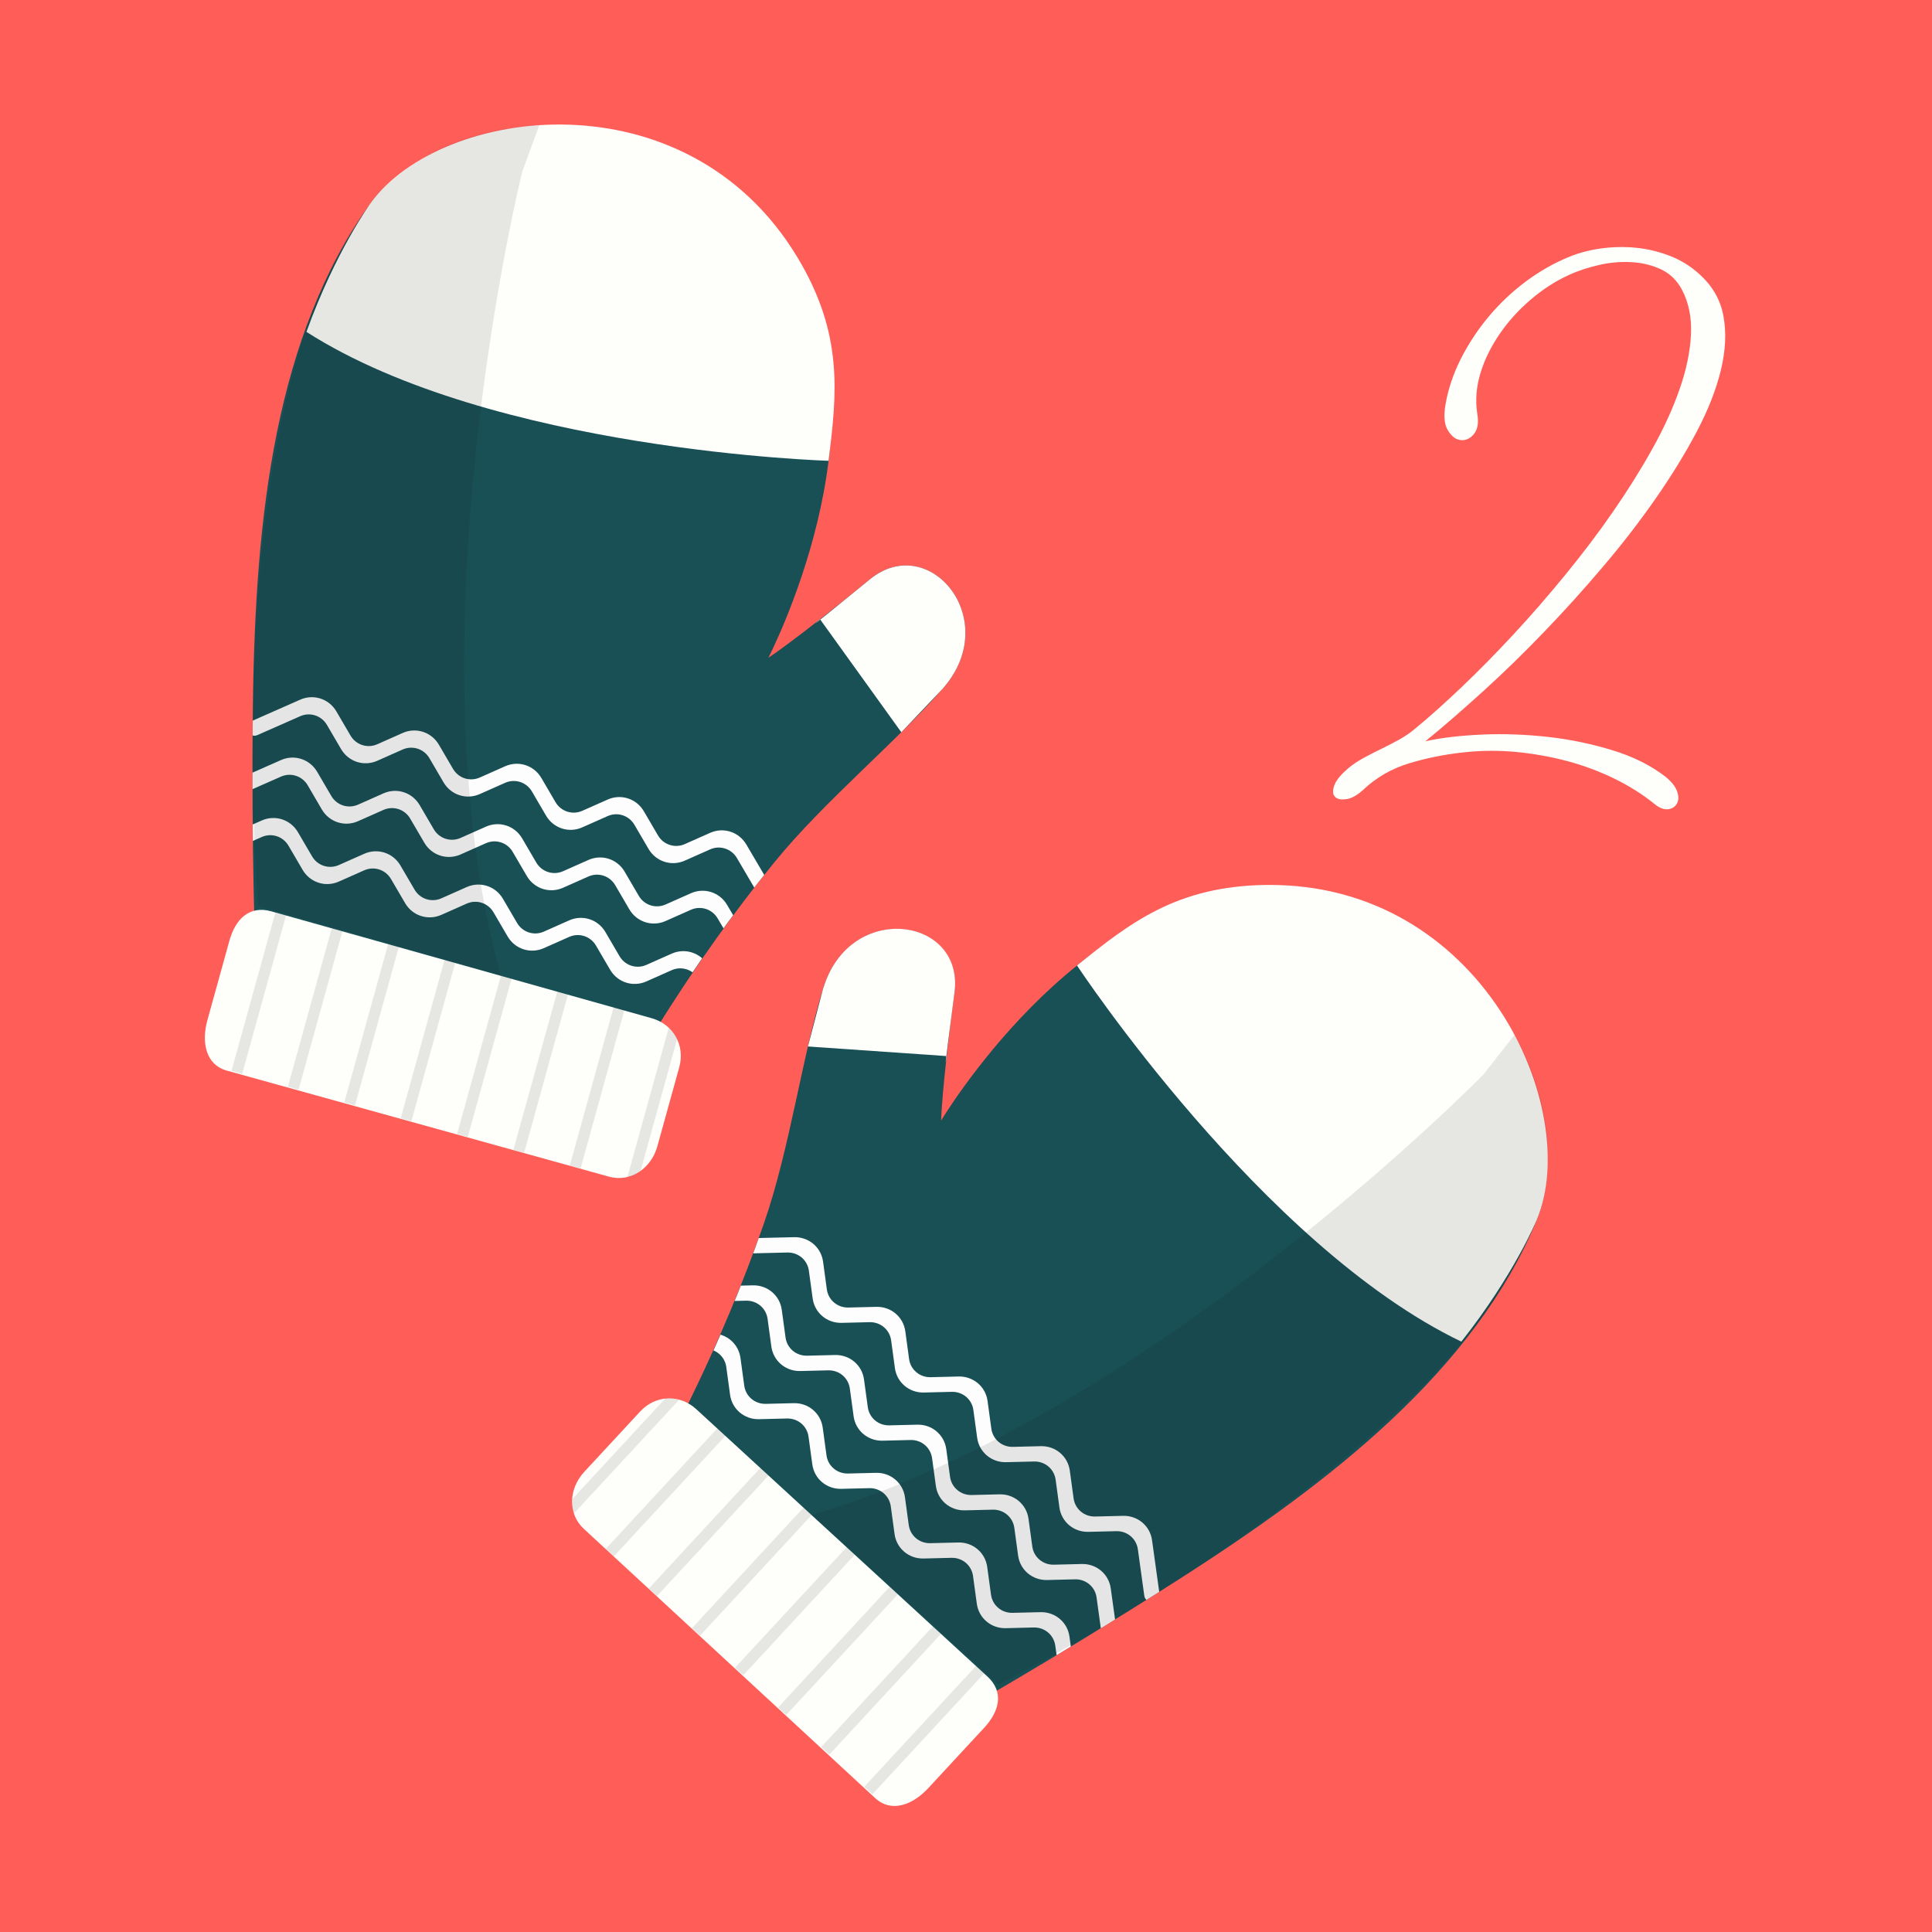
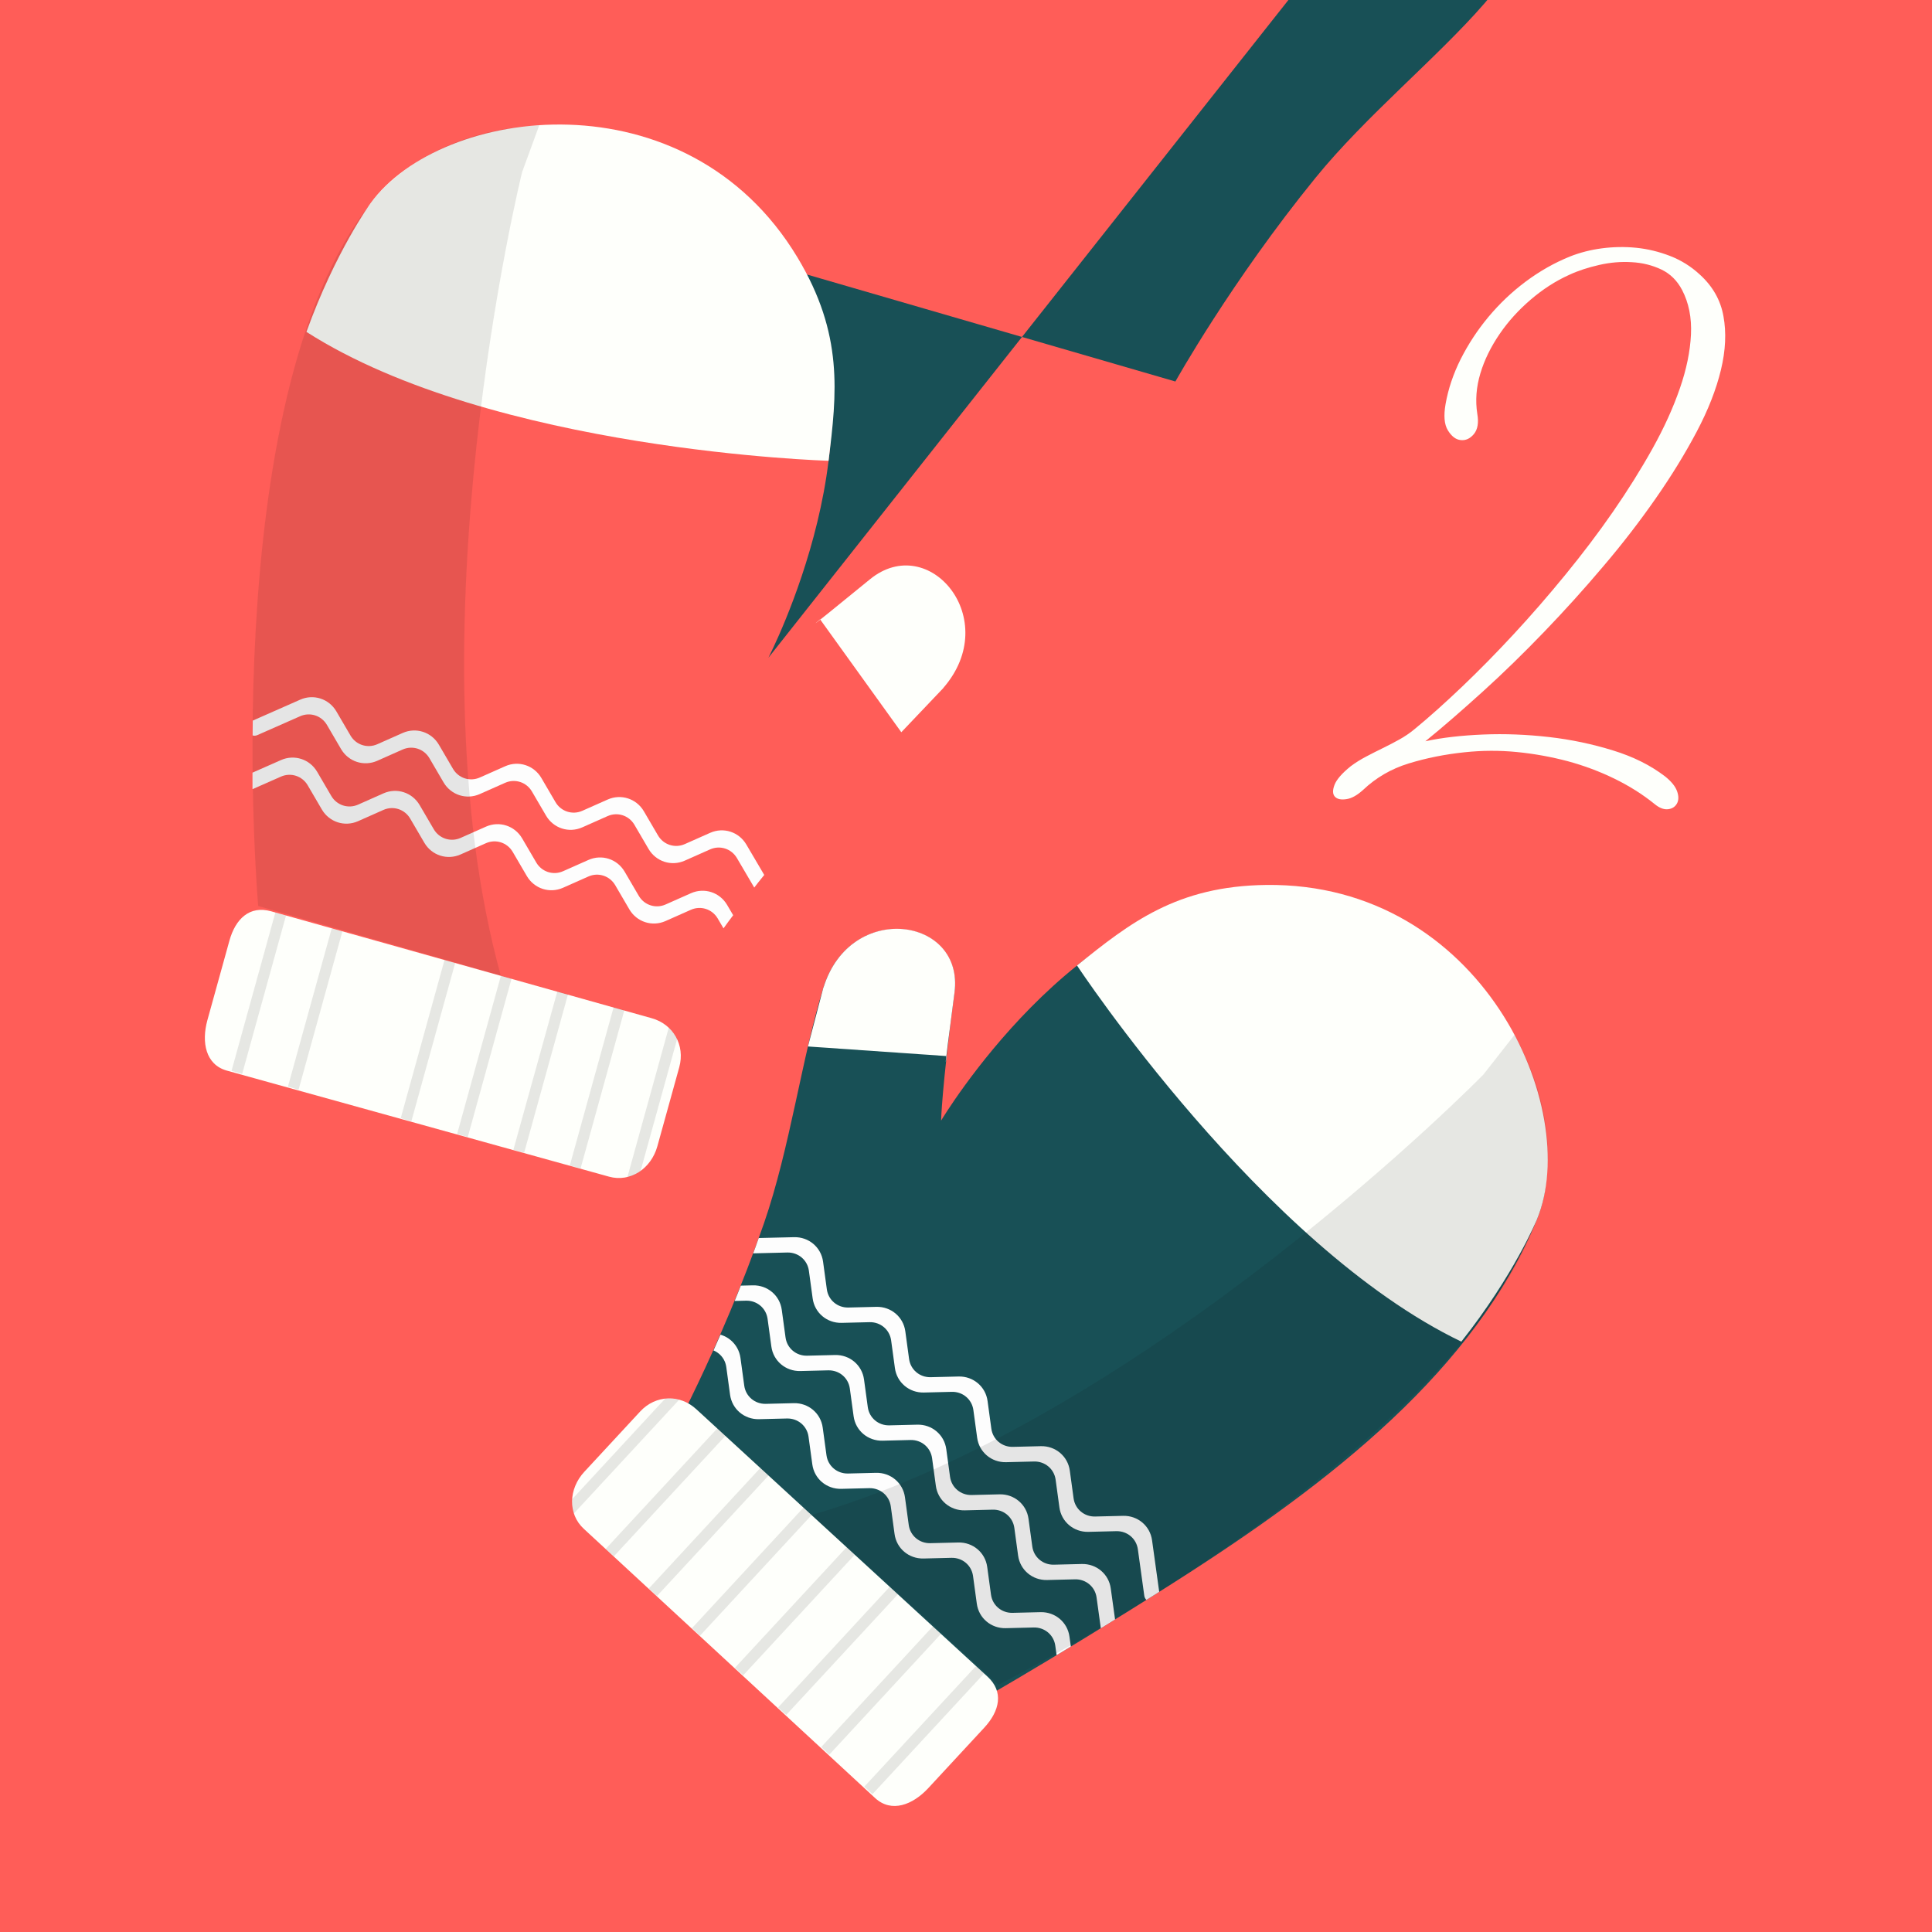
<svg xmlns="http://www.w3.org/2000/svg" id="Layer_2" data-name="Layer 2" viewBox="0 0 168.89 168.89">
  <defs>
    <style>      .cls-1 {        fill: none;      }      .cls-2 {        fill: #fefffb;      }      .cls-3 {        clip-path: url(#clippath-1);      }      .cls-4 {        fill: #185056;      }      .cls-5 {        fill: #0d0d0d;        opacity: .1;      }      .cls-6 {        fill: #ff5d58;      }      .cls-7 {        clip-path: url(#clippath);      }      .cls-8 {        fill: #fdfdfd;      }    </style>
    <clipPath id="clippath">
      <path class="cls-1" d="M67.17,57.5s10.57-20.39,2.52-33.75c-9.7-16.11-31.13-14.5-37.29-5.98-8.29,11.48-10.09,27.2-10.29,43.81-.16,13.31.24,22.05.24,22.05l33.06,9.6s4.58-8.41,12.26-17.82c4.24-5.2,10.8-10.69,14.79-15.27,5.22-6-1.24-13.72-6.41-9.5-6.65,5.43-8.88,6.86-8.88,6.86Z" />
    </clipPath>
    <clipPath id="clippath-1">
      <path class="cls-1" d="M82.28,97.94s11.78-19.72,27.37-19.9c18.8-.22,28.71,18.84,24.7,28.57-5.4,13.09-17.82,22.89-31.84,31.8-11.24,7.14-18.88,11.4-18.88,11.4l-25.56-23.06s4.74-8.32,8.71-19.8c2.19-6.34,3.41-14.81,5.2-20.61,2.35-7.59,12.32-6.17,11.45.45-1.12,8.51-1.16,11.16-1.16,11.16Z" />
    </clipPath>
  </defs>
  <g id="Capa_3" data-name="Capa 3">
    <g>
      <rect class="cls-6" width="168.89" height="168.89" />
      <path class="cls-2" d="M148.58,23.99c1.13,1.02,1.83,2.24,2.08,3.66.26,1.42.19,2.98-.22,4.68-.41,1.7-1.11,3.5-2.12,5.41-1.01,1.91-2.2,3.85-3.58,5.83s-2.9,3.96-4.58,5.93c-1.67,1.98-3.4,3.89-5.17,5.73-1.77,1.84-3.55,3.58-5.34,5.2s-3.47,3.09-5.05,4.37c1.47-.32,3.15-.51,5.05-.59s3.82,0,5.76.22,3.81.62,5.59,1.17c1.79.55,3.3,1.31,4.54,2.26.57.45.92.89,1.07,1.32.15.43.14.79-.02,1.07-.16.28-.42.45-.78.49-.36.04-.76-.11-1.19-.47-1.04-.84-2.2-1.57-3.49-2.2s-2.65-1.14-4.09-1.53c-1.44-.38-2.92-.65-4.44-.8-1.53-.15-3.05-.14-4.56.02-1.74.18-3.37.51-4.9.98-1.53.47-2.85,1.24-3.98,2.31-.52.47-1.01.75-1.47.81-.46.07-.8,0-1-.22-.2-.22-.21-.56-.03-1.03s.66-1.02,1.42-1.63c.43-.32.88-.6,1.36-.85.47-.25.95-.49,1.44-.73.49-.24.97-.49,1.44-.75.47-.26.93-.57,1.36-.93,1.29-1.06,2.67-2.3,4.15-3.71s2.98-2.94,4.51-4.59,3.03-3.38,4.51-5.19c1.48-1.81,2.87-3.64,4.15-5.49s2.44-3.7,3.46-5.53c1.02-1.83,1.81-3.58,2.39-5.26.58-1.67.9-3.24.97-4.71.07-1.47-.19-2.77-.78-3.9-.43-.81-1.03-1.41-1.81-1.78-.78-.37-1.64-.59-2.58-.64-.94-.06-1.89.02-2.85.24-.96.22-1.84.5-2.63.87-1.2.54-2.32,1.27-3.37,2.17-1.05.9-1.96,1.9-2.71,3s-1.32,2.24-1.68,3.44-.45,2.37-.27,3.53c.14.79.03,1.38-.3,1.78-.34.4-.72.57-1.15.52-.43-.04-.8-.33-1.12-.85-.32-.52-.38-1.29-.2-2.31.23-1.31.67-2.62,1.32-3.92.66-1.3,1.46-2.53,2.42-3.68s2.05-2.19,3.27-3.1,2.51-1.64,3.87-2.19c.86-.34,1.79-.58,2.78-.71s2-.15,3-.05c1,.1,1.99.34,2.95.71s1.83.91,2.59,1.61Z" />
      <g>
        <g>
          <g>
-             <path class="cls-4" d="M67.17,57.5s10.57-20.39,2.52-33.75c-9.7-16.11-31.13-14.5-37.29-5.98-8.29,11.48-10.09,27.2-10.29,43.81-.16,13.31.24,22.05.24,22.05l33.06,9.6s4.87-8.74,12.26-17.82c4.42-5.43,10.6-10.45,14.79-15.27,5.22-6-1.24-13.72-6.41-9.5-6.65,5.43-8.88,6.86-8.88,6.86Z" />
+             <path class="cls-4" d="M67.17,57.5s10.57-20.39,2.52-33.75l33.06,9.6s4.87-8.74,12.26-17.82c4.42-5.43,10.6-10.45,14.79-15.27,5.22-6-1.24-13.72-6.41-9.5-6.65,5.43-8.88,6.86-8.88,6.86Z" />
            <path class="cls-2" d="M19.83,93.59l33.41,9.27c1.87.52,3.68-.71,4.22-2.64l1.92-6.93c.53-1.93-.54-3.76-2.41-4.28l-33.28-9.35c-1.87-.52-3.11.66-3.64,2.59l-1.92,6.93c-.53,1.93-.16,3.89,1.7,4.41Z" />
            <path class="cls-5" d="M54.84,102.92c.12-.43,3.62-13.08,3.62-13.08,0,0,.6.6.73,1-.06.22-3.19,11.51-3.19,11.51,0,0-.61.49-1.16.57Z" />
            <polygon class="cls-5" points="49.81 101.89 53.64 88.05 54.58 88.31 50.75 102.15 49.81 101.89" />
            <polygon class="cls-5" points="44.88 100.51 48.72 86.67 49.65 86.93 45.82 100.77 44.88 100.51" />
            <polygon class="cls-5" points="39.96 99.13 43.79 85.29 44.72 85.55 40.89 99.4 39.96 99.13" />
            <polygon class="cls-5" points="35.03 97.75 38.86 83.91 39.79 84.18 35.96 98.02 35.03 97.75" />
-             <polygon class="cls-5" points="30.1 96.37 33.93 82.53 34.86 82.79 31.03 96.64 30.1 96.37" />
            <polygon class="cls-5" points="25.17 94.99 29 81.15 29.93 81.42 26.1 95.26 25.17 94.99" />
            <polygon class="cls-5" points="20.24 93.61 24.07 79.77 25 80.04 21.17 93.88 20.24 93.61" />
            <path class="cls-2" d="M26.8,29.02c16.29,10.41,45.63,11.26,45.63,11.26.73-5.9,1.32-11.07-2.72-17.78-9.7-16.11-31.16-13.25-37.32-4.73,0,0-3.07,4.22-5.6,11.24Z" />
            <g class="cls-7">
              <path class="cls-8" d="M22.04,64.29c-.17-.06-.32-.19-.4-.37-.14-.34.02-.73.35-.88l4.26-1.88c1.16-.51,2.5-.08,3.15,1.02l1.24,2.12c.48.82,1.48,1.14,2.34.76l2.23-.99c1.16-.51,2.5-.08,3.15,1.02l1.24,2.12c.48.82,1.48,1.14,2.34.76l2.23-.99c1.16-.51,2.5-.08,3.15,1.02l1.24,2.12c.48.82,1.48,1.14,2.34.76l2.23-.99c1.16-.51,2.5-.08,3.15,1.02l1.24,2.12c.48.82,1.48,1.14,2.34.76l2.23-.99c1.16-.51,2.5-.08,3.15,1.02l2.37,4.03c.19.31.08.73-.22.92-.31.2-.71.1-.89-.22l-2.08-3.54c-.48-.82-1.48-1.14-2.34-.76l-2.23.99c-1.16.51-2.5.08-3.15-1.02l-1.24-2.12c-.48-.82-1.48-1.14-2.34-.76l-2.23.99c-1.16.51-2.5.08-3.15-1.02l-1.24-2.12c-.48-.82-1.48-1.14-2.34-.76l-2.23.99c-1.16.51-2.5.08-3.15-1.02l-1.24-2.12c-.48-.82-1.48-1.14-2.34-.76l-2.23.99c-1.16.51-2.5.08-3.15-1.02l-1.24-2.12c-.48-.82-1.48-1.14-2.34-.76l-3.74,1.65c-.15.07-.31.07-.45.02Z" />
              <path class="cls-8" d="M20.36,69.57c-.17-.06-.32-.19-.4-.37-.14-.34.02-.73.35-.88l4.26-1.88c1.16-.51,2.5-.08,3.15,1.02l1.24,2.12c.48.82,1.48,1.14,2.34.76l2.23-.99c1.16-.51,2.5-.08,3.15,1.02l1.24,2.12c.48.82,1.48,1.14,2.34.76l2.23-.99c1.16-.51,2.5-.08,3.15,1.02l1.24,2.12c.48.82,1.48,1.14,2.34.76l2.23-.99c1.16-.51,2.5-.08,3.15,1.02l1.24,2.12c.48.82,1.48,1.14,2.34.76l2.23-.99c1.16-.51,2.5-.08,3.15,1.02l2.37,4.03c.19.32.08.73-.22.92-.31.2-.71.1-.89-.22l-2.08-3.54c-.48-.82-1.48-1.14-2.34-.76l-2.23.99c-1.16.51-2.5.08-3.15-1.02l-1.24-2.12c-.48-.82-1.48-1.14-2.34-.76l-2.23.99c-1.16.51-2.5.08-3.15-1.02l-1.24-2.12c-.48-.82-1.48-1.14-2.34-.76l-2.23.99c-1.16.51-2.5.08-3.15-1.02l-1.24-2.12c-.48-.82-1.48-1.14-2.34-.76l-2.23.99c-1.16.51-2.5.08-3.15-1.02l-1.24-2.12c-.48-.82-1.48-1.14-2.34-.76l-3.74,1.65c-.15.07-.31.07-.46.02Z" />
-               <path class="cls-8" d="M18.68,74.85c-.17-.06-.32-.19-.4-.37-.14-.34.02-.73.35-.88l4.26-1.88c1.16-.51,2.5-.08,3.15,1.02l1.24,2.12c.48.82,1.48,1.14,2.34.76l2.23-.99c1.16-.51,2.5-.08,3.15,1.02l1.24,2.12c.48.82,1.48,1.14,2.34.76l2.23-.99c1.16-.51,2.5-.08,3.15,1.02l1.24,2.12c.48.82,1.48,1.14,2.34.76l2.23-.99c1.16-.51,2.5-.08,3.15,1.02l1.24,2.12c.48.82,1.48,1.14,2.34.76l2.23-.99c1.16-.51,2.5-.08,3.15,1.02l2.37,4.03c.19.31.08.73-.22.92-.31.2-.71.1-.89-.22l-2.08-3.54c-.48-.82-1.48-1.14-2.34-.76l-2.23.99c-1.16.51-2.5.08-3.15-1.02l-1.24-2.12c-.48-.82-1.48-1.14-2.34-.76l-2.23.99c-1.16.51-2.5.08-3.15-1.02l-1.24-2.12c-.48-.82-1.48-1.14-2.34-.76l-2.23.99c-1.16.51-2.5.08-3.15-1.02l-1.24-2.12c-.48-.82-1.48-1.14-2.34-.76l-2.23.99c-1.16.51-2.5.08-3.15-1.02l-1.24-2.12c-.48-.82-1.48-1.14-2.34-.76l-3.74,1.65c-.15.07-.31.07-.45.02Z" />
            </g>
            <path class="cls-2" d="M82.46,60.14c5.22-6-1.24-13.72-6.41-9.5-6.65,5.43-4.36,3.5-4.36,3.5l7.1,9.87,3.68-3.87Z" />
          </g>
          <path class="cls-5" d="M45.64,15.05s-10.04,40.65-1.86,70.24l-21.21-6.09s-3.84-44.21,9.83-61.42c0,0,4.17-6.28,14.74-6.83l-1.5,4.1Z" />
        </g>
        <g>
          <g>
            <path class="cls-4" d="M82.28,97.94s11.78-19.72,27.37-19.9c18.8-.22,28.71,18.84,24.7,28.57-5.4,13.09-17.82,22.89-31.84,31.8-11.24,7.14-18.88,11.4-18.88,11.4l-25.56-23.06s4.87-8.74,8.71-19.8c2.29-6.61,3.31-14.51,5.2-20.61,2.35-7.59,12.32-6.17,11.45.45-1.12,8.51-1.16,11.16-1.16,11.16Z" />
            <path class="cls-2" d="M76.5,157.18l-25.46-23.53c-1.43-1.31-1.33-3.51.03-4.98l4.89-5.28c1.36-1.47,3.48-1.52,4.91-.2l25.46,23.38c1.43,1.31,1.07,2.99-.29,4.46l-4.89,5.28c-1.36,1.47-3.22,2.19-4.65.87Z" />
            <path class="cls-5" d="M50.15,132.32c.31-.33,9.22-9.96,9.22-9.96,0,0-.82-.19-1.23-.09-.15.17-8.11,8.77-8.11,8.77,0,0-.1.77.13,1.29Z" />
            <polygon class="cls-5" points="53.66 136.05 63.42 125.51 62.71 124.86 52.95 135.4 53.66 136.05" />
            <polygon class="cls-5" points="57.43 139.52 67.19 128.98 66.47 128.32 56.72 138.86 57.43 139.52" />
            <polygon class="cls-5" points="61.2 142.98 70.95 132.44 70.24 131.79 60.49 142.33 61.2 142.98" />
            <polygon class="cls-5" points="64.97 146.45 74.72 135.91 74.01 135.25 64.25 145.79 64.97 146.45" />
            <polygon class="cls-5" points="68.73 149.91 78.49 139.37 77.77 138.72 68.02 149.26 68.73 149.91" />
            <polygon class="cls-5" points="72.5 153.38 82.25 142.84 81.54 142.18 71.79 152.72 72.5 153.38" />
            <polygon class="cls-5" points="76.27 156.84 86.02 146.3 85.31 145.65 75.55 156.19 76.27 156.84" />
            <path class="cls-2" d="M127.74,117.28c-17.43-8.38-33.59-32.88-33.59-32.88,4.64-3.73,8.72-6.95,16.55-7.04,18.8-.22,27.66,19.52,23.65,29.25,0,0-1.98,4.83-6.61,10.68Z" />
            <g class="cls-3">
              <path class="cls-8" d="M100.26,139.88c.14.12.33.18.53.14.36-.06.61-.4.56-.76l-.64-4.61c-.17-1.26-1.25-2.17-2.53-2.14l-2.45.06c-.95.02-1.75-.65-1.88-1.59l-.33-2.42c-.17-1.26-1.25-2.17-2.53-2.14l-2.45.06c-.95.02-1.75-.65-1.88-1.59l-.33-2.42c-.17-1.26-1.25-2.17-2.53-2.14l-2.45.06c-.95.02-1.75-.65-1.88-1.59l-.33-2.42c-.17-1.26-1.25-2.17-2.53-2.14l-2.45.06c-.95.02-1.75-.65-1.88-1.59l-.33-2.42c-.17-1.26-1.25-2.17-2.53-2.14l-4.68.11c-.37,0-.66.31-.67.68,0,.37.29.65.66.65l4.1-.1c.95-.02,1.75.65,1.88,1.59l.33,2.42c.17,1.26,1.25,2.17,2.53,2.14l2.45-.06c.95-.02,1.75.65,1.88,1.59l.33,2.42c.17,1.26,1.25,2.17,2.53,2.14l2.45-.06c.95-.02,1.75.65,1.88,1.59l.33,2.42c.17,1.26,1.25,2.17,2.53,2.14l2.45-.06c.95-.02,1.75.65,1.88,1.59l.33,2.42c.17,1.26,1.25,2.17,2.53,2.14l2.45-.06c.95-.02,1.75.65,1.88,1.59l.56,4.05c.02.16.1.3.22.4Z" />
              <path class="cls-8" d="M96.65,144.09c.14.12.33.18.53.14.36-.06.61-.4.56-.76l-.64-4.61c-.17-1.26-1.25-2.17-2.53-2.14l-2.45.06c-.95.02-1.75-.65-1.88-1.59l-.33-2.42c-.17-1.26-1.25-2.17-2.53-2.14l-2.45.06c-.95.02-1.75-.66-1.88-1.59l-.33-2.42c-.17-1.26-1.25-2.17-2.53-2.14l-2.45.06c-.95.02-1.75-.65-1.88-1.59l-.33-2.42c-.17-1.26-1.25-2.17-2.53-2.14l-2.45.06c-.95.02-1.75-.65-1.88-1.59l-.33-2.42c-.17-1.26-1.25-2.17-2.53-2.14l-4.68.11c-.37,0-.66.31-.67.68,0,.37.29.65.66.65l4.1-.1c.95-.02,1.75.65,1.88,1.59l.33,2.42c.17,1.26,1.25,2.17,2.53,2.14l2.45-.06c.95-.02,1.75.65,1.88,1.59l.33,2.42c.17,1.26,1.25,2.17,2.53,2.14l2.45-.06c.95-.02,1.75.65,1.88,1.59l.33,2.42c.17,1.26,1.25,2.17,2.53,2.14l2.45-.06c.95-.02,1.75.66,1.88,1.59l.33,2.42c.17,1.26,1.25,2.17,2.53,2.14l2.45-.06c.95-.02,1.75.65,1.88,1.59l.56,4.05c.02.16.1.3.22.4Z" />
              <path class="cls-8" d="M93.04,148.3c.14.12.33.18.53.14.36-.06.61-.4.56-.76l-.64-4.61c-.17-1.26-1.25-2.17-2.53-2.14l-2.45.06c-.95.02-1.75-.65-1.88-1.59l-.33-2.42c-.17-1.26-1.25-2.17-2.53-2.14l-2.45.06c-.95.02-1.75-.65-1.88-1.59l-.33-2.42c-.17-1.26-1.25-2.17-2.53-2.14l-2.45.06c-.95.02-1.75-.65-1.88-1.59l-.33-2.42c-.17-1.26-1.25-2.17-2.53-2.14l-2.45.06c-.95.02-1.75-.65-1.88-1.59l-.33-2.42c-.17-1.26-1.25-2.17-2.53-2.14l-4.68.11c-.37,0-.66.31-.67.68,0,.37.29.65.66.65l4.1-.1c.95-.02,1.75.65,1.88,1.59l.33,2.42c.17,1.26,1.25,2.17,2.53,2.14l2.45-.06c.95-.02,1.75.65,1.88,1.59l.33,2.42c.17,1.26,1.25,2.17,2.53,2.14l2.45-.06c.95-.02,1.75.65,1.88,1.59l.33,2.42c.17,1.26,1.25,2.17,2.53,2.14l2.45-.06c.95-.02,1.75.65,1.88,1.59l.33,2.42c.17,1.26,1.25,2.17,2.53,2.14l2.45-.06c.95-.02,1.75.65,1.88,1.59l.56,4.05c.02.16.1.3.22.4Z" />
            </g>
            <path class="cls-2" d="M71.99,86.32c2.35-7.59,12.32-6.17,11.45.45-1.12,8.51-.68,5.55-.68,5.55l-12.13-.84,1.35-5.16Z" />
          </g>
          <path class="cls-5" d="M129.71,93.9s-29.29,29.93-58.76,38.54l16.34,14.83s39.62-20,47.06-40.68c0,0,3.15-6.85-1.95-16.13l-2.7,3.44Z" />
        </g>
      </g>
    </g>
  </g>
</svg>